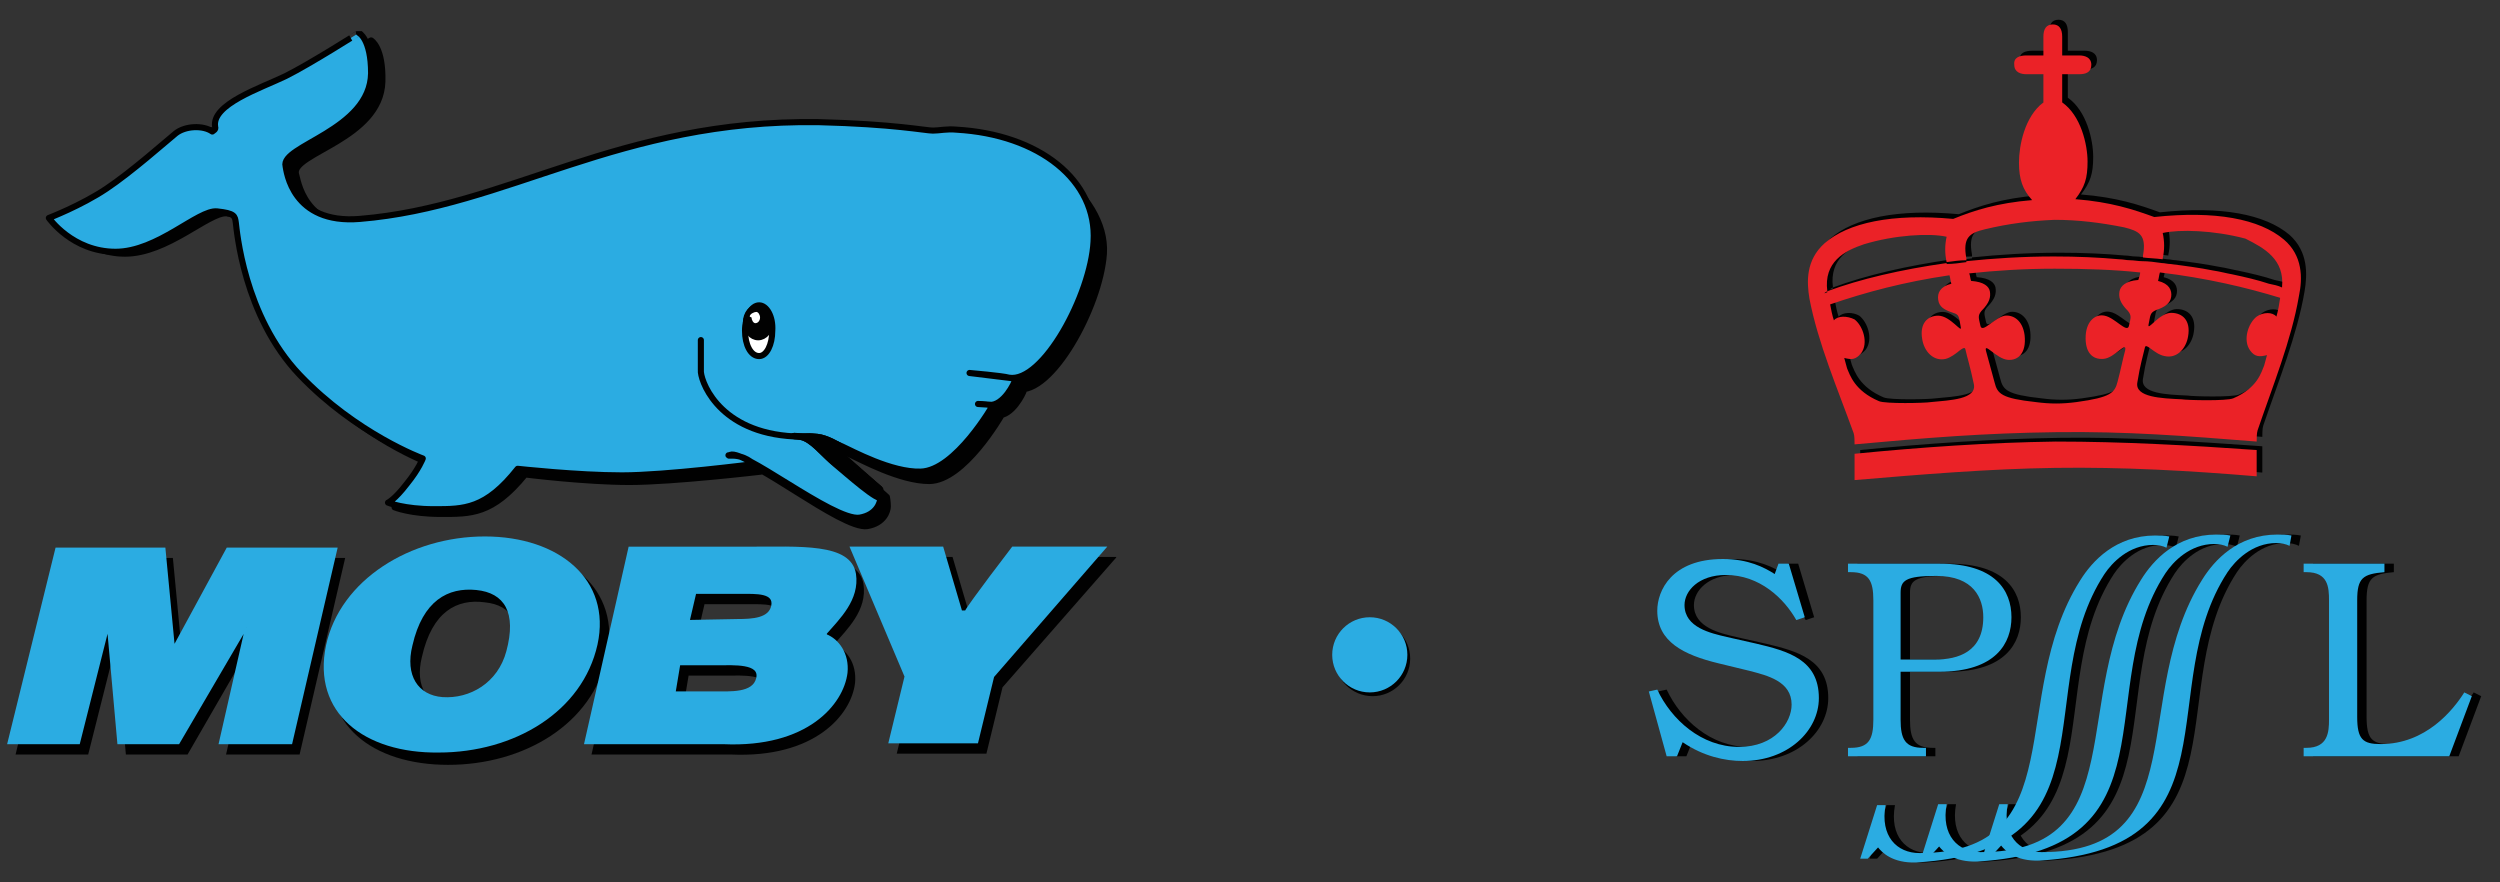
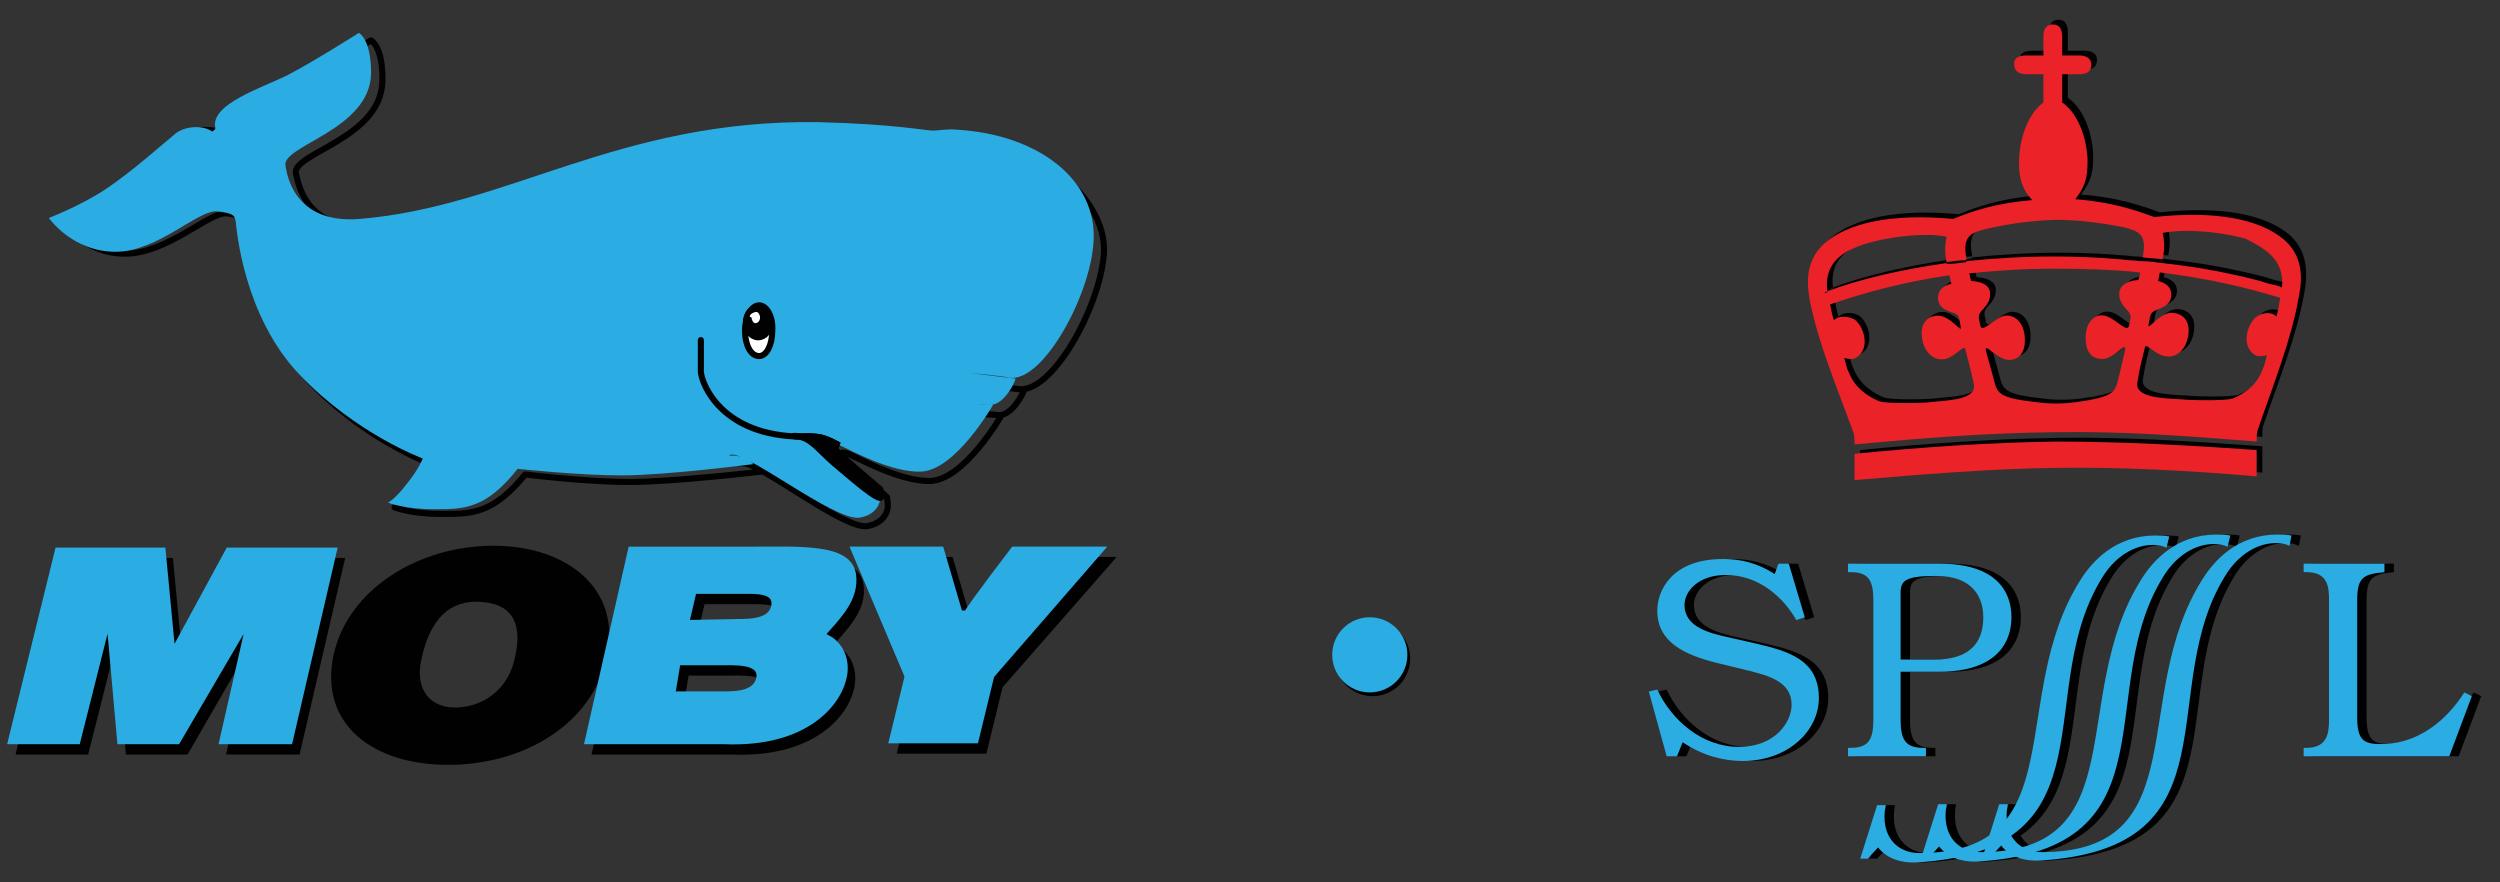
<svg xmlns="http://www.w3.org/2000/svg" xmlns:xlink="http://www.w3.org/1999/xlink" id="Layer_1" x="0px" y="0px" viewBox="0 0 266.1 93.9" style="enable-background:new 0 0 266.1 93.9;" xml:space="preserve">
  <rect x="0" y="0" width="266.1" height="93.9" fill="#333333" stroke="none" />
  <style type="text/css"> .st0{clip-path:url(#SVGID_2_);fill:#010101;} .st1{clip-path:url(#SVGID_4_);fill:none;stroke:#010101;stroke-width:0.222;stroke-miterlimit:3.864;} .st2{clip-path:url(#SVGID_6_);fill:#010101;} .st3{clip-path:url(#SVGID_8_);fill:none;stroke:#010101;stroke-width:0.222;stroke-miterlimit:3.864;} .st4{clip-path:url(#SVGID_10_);fill:#010101;} .st5{clip-path:url(#SVGID_12_);fill:none;stroke:#010101;stroke-width:0.222;stroke-miterlimit:3.864;} .st6{clip-path:url(#SVGID_14_);fill:#010101;} .st7{clip-path:url(#SVGID_16_);fill:none;stroke:#010101;stroke-width:0.238;stroke-miterlimit:3.864;} .st8{fill:none;} .st9{fill:#2BACE2;} .st10{fill:none;stroke:#2BACE2;stroke-width:0.222;stroke-miterlimit:3.864;} .st11{clip-path:url(#SVGID_18_);fill:none;stroke:#2BACE2;stroke-width:0.238;stroke-miterlimit:3.864;} .st12{clip-path:url(#SVGID_20_);fill:#010101;} .st13{fill:none;stroke:#010101;stroke-width:0.649;stroke-linecap:round;stroke-linejoin:round;stroke-miterlimit:3.864;} .st14{clip-path:url(#SVGID_22_);fill:#010101;} .st15{clip-path:url(#SVGID_24_);fill:none;stroke:#010101;stroke-width:0.649;stroke-miterlimit:3.864;} .st16{clip-path:url(#SVGID_26_);fill:none;stroke:#010101;stroke-width:0.649;stroke-linecap:round;stroke-linejoin:round;stroke-miterlimit:3.864;} .st17{clip-path:url(#SVGID_28_);fill:none;stroke:#010101;stroke-width:0.649;stroke-linecap:round;stroke-miterlimit:3.864;} .st18{clip-path:url(#SVGID_30_);fill:#010101;} .st19{clip-path:url(#SVGID_32_);fill:none;stroke:#010101;stroke-width:0.649;stroke-miterlimit:3.864;} .st20{clip-path:url(#SVGID_34_);fill:#FFFFFF;} .st21{clip-path:url(#SVGID_36_);fill:none;stroke:#010101;stroke-width:0.649;stroke-miterlimit:3.864;} .st22{clip-path:url(#SVGID_38_);fill:#010101;} .st23{clip-path:url(#SVGID_40_);fill:none;stroke:#010101;stroke-width:0.649;stroke-miterlimit:3.864;} .st24{clip-path:url(#SVGID_42_);fill:#FFFFFF;} .st25{fill:#010101;} .st26{fill:#EB2227;} </style>
  <g>
    <g>
      <defs>
        <polyline id="SVGID_1_" points="0,3.7 0.8,81.9 119,80.7 118.3,2.5 " />
      </defs>
      <clipPath id="SVGID_2_">
        <use xlink:href="#SVGID_1_" style="overflow:visible;" />
      </clipPath>
      <path class="st0" d="M1.8,80.2l7.5,0c0,0,2.9-11.5,3.1-12.3l1.1,12.3l6.4,0L27,67.9l-2.8,12.3l7.6,0l4.8-20.7l-11.6,0L19.3,70 l-1-10.5l-11.5,0L1.8,80.2" />
    </g>
    <g>
      <defs>
        <polyline id="SVGID_3_" points="0,3.7 0.8,81.9 119,80.7 118.3,2.5 " />
      </defs>
      <clipPath id="SVGID_4_">
        <use xlink:href="#SVGID_3_" style="overflow:visible;" />
      </clipPath>
      <path class="st1" d="M1.8,80.2l7.5,0c0,0,2.9-11.5,3.1-12.3l1.1,12.3l6.4,0L27,67.9l-2.8,12.3l7.6,0l4.8-20.7l-11.6,0L19.3,70 l-1-10.5l-11.5,0L1.8,80.2z" />
    </g>
    <g>
      <defs>
        <polyline id="SVGID_5_" points="0,3.7 0.8,81.9 119,80.7 118.3,2.5 " />
      </defs>
      <clipPath id="SVGID_6_">
        <use xlink:href="#SVGID_5_" style="overflow:visible;" />
      </clipPath>
      <path class="st2" d="M52.5,58.2c-7.9,0-15.4,4.6-16.9,11.6c-1.5,7.2,4.1,11.5,12.1,11.5c8,0,15.3-4.3,16.8-11.5 C66,62.8,60.4,58.2,52.5,58.2 M51.6,64c3,0.3,4.3,2.4,3.2,6.5c-0.9,3.4-3.9,5.1-6.8,4.9c-2.6-0.2-4-2.3-3.2-5.5 C45.9,65,48.6,63.6,51.6,64z" />
    </g>
    <g>
      <defs>
        <polyline id="SVGID_7_" points="0,3.7 0.8,81.9 119,80.7 118.3,2.5 " />
      </defs>
      <clipPath id="SVGID_8_">
        <use xlink:href="#SVGID_7_" style="overflow:visible;" />
      </clipPath>
      <path class="st3" d="M52.5,58.2c-7.9,0-15.4,4.6-16.9,11.6c-1.5,7.2,4.1,11.5,12.1,11.5c8,0,15.3-4.3,16.8-11.5 C66,62.8,60.4,58.2,52.5,58.2z M51.6,64c3,0.3,4.3,2.4,3.2,6.5c-0.9,3.4-3.9,5.1-6.8,4.9c-2.6-0.2-4-2.3-3.2-5.5 C45.9,65,48.6,63.6,51.6,64z" />
    </g>
    <g>
      <defs>
        <polyline id="SVGID_9_" points="0,3.7 0.8,81.9 119,80.7 118.3,2.5 " />
      </defs>
      <clipPath id="SVGID_10_">
        <use xlink:href="#SVGID_9_" style="overflow:visible;" />
      </clipPath>
      <path class="st4" d="M63.1,80.2l14.7,0c8.9,0.4,12.7-4.2,13.1-7.5c0.2-2.1-0.9-3.5-2.2-4l0-0.2c1.4-1.6,3.5-3.6,3.1-6.3 c-0.5-3.2-5.8-2.8-11.5-2.8l-12.5,0L63.1,80.2 M74.2,67.2l0.7-3l4.8,0c1.6,0,3.6-0.1,3.3,1.4c-0.3,1.4-2.1,1.6-3.7,1.6L74.2,67.2z M73.2,71.8l4.1,0c1.7,0,4.6-0.2,4.2,1.5c-0.4,1.7-2.9,1.5-4.6,1.5l-4.2,0L73.2,71.8z" />
    </g>
    <g>
      <defs>
        <polyline id="SVGID_11_" points="0,3.7 0.8,81.9 119,80.7 118.3,2.5 " />
      </defs>
      <clipPath id="SVGID_12_">
        <use xlink:href="#SVGID_11_" style="overflow:visible;" />
      </clipPath>
      <path class="st5" d="M63.1,80.2l14.7,0c8.9,0.4,12.7-4.2,13.1-7.5c0.2-2.1-0.9-3.5-2.2-4l0-0.2c1.4-1.6,3.5-3.6,3.1-6.3 c-0.5-3.2-5.8-2.8-11.5-2.8l-12.5,0L63.1,80.2z M74.2,67.2l0.7-3l4.8,0c1.6,0,3.6-0.1,3.3,1.4c-0.3,1.4-2.1,1.6-3.7,1.6L74.2,67.2 z M73.2,71.8l4.1,0c1.7,0,4.6-0.2,4.2,1.5c-0.4,1.7-2.9,1.5-4.6,1.5l-4.2,0L73.2,71.8z" />
    </g>
    <g>
      <defs>
        <polyline id="SVGID_13_" points="0,3.7 0.8,81.9 119,80.7 118.3,2.5 " />
      </defs>
      <clipPath id="SVGID_14_">
        <use xlink:href="#SVGID_13_" style="overflow:visible;" />
      </clipPath>
      <path class="st6" d="M91.5,59.4l5.8,13.7l-1.7,7l9.3,0l1.7-7l12-13.7l-9.8,0c0,0-4.6,6-5,6.8l-0.5,0l-2-6.8L91.5,59.4" />
    </g>
    <g>
      <defs>
        <polyline id="SVGID_15_" points="0,3.7 0.8,81.9 119,80.7 118.3,2.5 " />
      </defs>
      <clipPath id="SVGID_16_">
        <use xlink:href="#SVGID_15_" style="overflow:visible;" />
      </clipPath>
      <path class="st7" d="M91.5,59.4l5.8,13.7l-1.7,7l9.3,0l1.7-7l12-13.7l-9.8,0c0,0-4.6,6-5,6.8l-0.5,0l-2-6.8L91.5,59.4z" />
    </g>
    <polyline class="st8" points="0,3.7 0.8,81.9 119,80.7 118.3,2.5 " />
    <path class="st9" d="M62.3,79.1l14.7,0c8.9,0.4,12.7-4.2,13.1-7.5c0.2-2-0.9-3.5-2.2-4l0-0.2c1.4-1.6,3.5-3.6,3.1-6.3 c-0.5-3.2-5.8-2.8-11.5-2.8l-12.5,0L62.3,79.1 M73.3,66.1l0.7-3l4.9,0c1.6,0,3.6-0.1,3.3,1.4c-0.3,1.4-2.1,1.5-3.7,1.5L73.3,66.1z M72.3,70.7l4.1,0c1.7,0,4.6-0.2,4.2,1.5c-0.4,1.7-2.9,1.5-4.6,1.5l-4.2,0L72.3,70.7z" />
    <polyline class="st8" points="0,3.7 0.8,81.9 119,80.7 118.3,2.5 " />
    <path class="st10" d="M62.3,79.1l14.7,0c8.9,0.4,12.7-4.2,13.1-7.5c0.2-2-0.9-3.5-2.2-4l0-0.2c1.4-1.6,3.5-3.6,3.1-6.3 c-0.5-3.2-5.8-2.8-11.5-2.8l-12.5,0L62.3,79.1z M73.3,66.1l0.7-3l4.9,0c1.6,0,3.6-0.1,3.3,1.4c-0.3,1.4-2.1,1.5-3.7,1.5L73.3,66.1z M72.3,70.7l4.1,0c1.7,0,4.6-0.2,4.2,1.5c-0.4,1.7-2.9,1.5-4.6,1.5l-4.2,0L72.3,70.7z" />
    <polyline class="st8" points="0,3.7 0.8,81.9 119,80.7 118.3,2.5 " />
    <path class="st9" d="M90.6,58.3L96.4,72l-1.7,7l9.3,0l1.7-7l11.9-13.7l-9.8,0c0,0-4.6,6-5,6.8l-0.5,0l-2-6.8L90.6,58.3" />
    <g>
      <defs>
        <polyline id="SVGID_17_" points="0,3.7 0.8,81.9 119,80.7 118.3,2.5 " />
      </defs>
      <clipPath id="SVGID_18_">
        <use xlink:href="#SVGID_17_" style="overflow:visible;" />
      </clipPath>
      <path class="st11" d="M90.6,58.3L96.4,72l-1.7,7l9.3,0l1.7-7l11.9-13.7l-9.8,0c0,0-4.6,6-5,6.8l-0.5,0l-2-6.8L90.6,58.3z" />
    </g>
    <polyline class="st8" points="0,3.7 0.8,81.9 119,80.7 118.3,2.5 " />
    <path class="st9" d="M0.9,79.1l7.5,0c0,0,2.9-11.5,3.1-12.3l1.1,12.3l6.4,0l7.2-12.3l-2.8,12.3l7.6,0l4.8-20.7l-11.6,0l-5.7,10.5 l-1-10.5l-11.5,0L0.9,79.1" />
    <polyline class="st8" points="0,3.7 0.8,81.9 119,80.7 118.3,2.5 " />
    <path class="st10" d="M0.9,79.1l7.5,0c0,0,2.9-11.5,3.1-12.3l1.1,12.3l6.4,0l7.2-12.3l-2.8,12.3l7.6,0l4.8-20.7l-11.6,0l-5.7,10.5 l-1-10.5l-11.5,0L0.9,79.1z" />
    <g>
      <defs>
        <polyline id="SVGID_19_" points="0,3.7 0.8,81.9 119,80.7 118.3,2.5 " />
      </defs>
      <clipPath id="SVGID_20_">
        <use xlink:href="#SVGID_19_" style="overflow:visible;" />
      </clipPath>
-       <path class="st12" d="M24,13.8c0.1,0.3-0.2,0.4-0.3,0.5c-1-0.7-2.9-0.6-3.9,0.2c-1.1,0.9-4.7,4-7.4,5.8c-2.7,1.8-6.1,3-6.1,3 s2.5,3.7,7,3.7c4.5,0,8.9-4.4,10.8-4.3c1.9,0.2,1.9,0.6,2,1.3c0.1,0.7,0.7,9.9,6.6,16.3c5.9,6.4,13,9,13,9s-0.4,1.1-1.7,2.7 c-1.3,1.7-2,2-2,2s1.7,0.7,4.9,0.7c3.2,0,5.5,0.1,9-4.2c0,0,6.4,0.8,11.1,0.8c4.7,0,14-1.1,14-1.1s-0.9-1-2.4-0.9 c-0.2,0-0.2-0.1-0.1,0c1-1.2,11.1,7.1,13.8,6.7c1.8-0.3,2.2-1.6,2.2-2.1c0-0.5-0.1-1-0.1-1l-5-4.5c0,0,0.1-0.5,1.1,0 c1.1,0.5,5.3,2.8,8.4,2.8c3.7,0,7.7-7,7.7-7l-1.6-0.1c0,0,0.8,0,1.2,0.1c1.5,0.1,2.7-2.3,2.8-2.7l-4.9-0.6c0,0,3.5,0.4,4.2,0.5 c3.6,0.7,8.8-8.7,9.2-14.4c0.4-6.5-8.5-12.5-14.5-12c-1,0.1-1.8,0.1-2.5,0.1c-0.8,0-4.1-1.4-12.2-1c-8,0.4-33.1,8.8-48.9,10 c-7.2,0.5-7.7-5.1-7.9-5.6c-0.5-2.2,9-3.7,9.2-9.8c0.1-3.7-1.2-4.4-1.2-4.4s-5.3,3.1-7.9,4.4C28.8,9.8,23.6,11.5,24,13.8" />
    </g>
    <polyline class="st8" points="0,3.7 0.8,81.9 119,80.7 118.3,2.5 " />
    <path class="st13" d="M24,13.8c0.1,0.3-0.2,0.4-0.3,0.5c-1-0.7-2.9-0.6-3.9,0.2c-1.1,0.9-4.7,4-7.4,5.8c-2.7,1.8-6.1,3-6.1,3 s2.5,3.7,7,3.7c4.5,0,8.9-4.4,10.8-4.3c1.9,0.2,1.9,0.6,2,1.3c0.1,0.7,0.7,9.9,6.6,16.3c5.9,6.4,13,9,13,9s-0.4,1.1-1.7,2.7 c-1.3,1.7-2,2-2,2s1.7,0.7,4.9,0.7c3.2,0,5.5,0.1,9-4.2c0,0,6.4,0.8,11.1,0.8c4.7,0,14-1.1,14-1.1s-0.9-1-2.4-0.9 c-0.2,0-0.2-0.1-0.1,0c1-1.2,11.1,7.1,13.8,6.7c1.8-0.3,2.2-1.6,2.2-2.1c0-0.5-0.1-1-0.1-1l-5-4.5c0,0,0.1-0.5,1.1,0 c1.1,0.5,5.3,2.8,8.4,2.8c3.7,0,7.7-7,7.7-7l-1.6-0.1c0,0,0.8,0,1.2,0.1c1.5,0.1,2.7-2.3,2.8-2.7l-4.9-0.6c0,0,3.5,0.4,4.2,0.5 c3.6,0.7,8.8-8.7,9.2-14.4c0.4-6.5-8.5-12.5-14.5-12c-1,0.1-1.8,0.1-2.5,0.1c-0.8,0-4.1-1.4-12.2-1c-8,0.4-33.1,8.8-48.9,10 c-7.2,0.5-7.7-5.1-7.9-5.6c-0.5-2.2,9-3.7,9.2-9.8c0.1-3.7-1.2-4.4-1.2-4.4s-5.3,3.1-7.9,4.4C28.8,9.8,23.6,11.5,24,13.8z" />
    <g>
      <defs>
        <polyline id="SVGID_21_" points="0,3.7 0.8,81.9 119,80.7 118.3,2.5 " />
      </defs>
      <clipPath id="SVGID_22_">
        <use xlink:href="#SVGID_21_" style="overflow:visible;" />
      </clipPath>
      <path class="st14" d="M79.9,35.9c0-1.5,0.6-2.7,1.4-2.7c0.8,0,1.5,1.2,1.4,2.7c0,1.5-0.6,2.7-1.5,2.7 C80.5,38.7,79.9,37.4,79.9,35.9" />
    </g>
    <g>
      <defs>
        <polyline id="SVGID_23_" points="0,3.7 0.8,81.9 119,80.7 118.3,2.5 " />
      </defs>
      <clipPath id="SVGID_24_">
        <use xlink:href="#SVGID_23_" style="overflow:visible;" />
      </clipPath>
      <path class="st15" d="M79.9,35.9c0-1.5,0.6-2.7,1.4-2.7c0.8,0,1.5,1.2,1.4,2.7c0,1.5-0.6,2.7-1.5,2.7 C80.5,38.7,79.9,37.4,79.9,35.9z" />
    </g>
    <polyline class="st8" points="0,3.7 0.8,81.9 119,80.7 118.3,2.5 " />
    <path class="st9" d="M22.9,13.5c0.1,0.3-0.2,0.4-0.3,0.5c-1-0.7-2.9-0.6-3.9,0.2c-1.1,0.9-4.7,4.1-7.4,5.9 c-2.7,1.8-6.1,3.1-6.1,3.1s2.5,3.6,7.1,3.6c4.5,0,8.8-4.5,10.8-4.3c1.9,0.2,1.9,0.5,2,1.2c0.1,0.7,0.8,9.9,6.8,16.2 c6,6.3,13.1,8.9,13.1,8.9s-0.4,1.1-1.7,2.7c-1.3,1.7-2,2-2,2s1.7,0.7,4.9,0.7c3.2,0,5.5,0,8.9-4.3c0,0,6.4,0.7,11.1,0.7 c4.7,0,14-1.2,14-1.2s-0.9-1-2.5-0.9c-0.2,0-0.2-0.1-0.1,0c1-1.2,11.1,7,13.9,6.6c1.8-0.3,2.2-1.6,2.2-2.1c0-0.5-0.1-1-0.1-1 l-5.1-4.5c0,0,0.1-0.5,1.1,0c1.1,0.5,5.3,2.8,8.4,2.7c3.7-0.1,7.7-7.1,7.7-7.1l-1.6-0.1c0,0,0.8,0,1.2,0.1c1.5,0.1,2.7-2.3,2.8-2.8 l-4.9-0.6c0,0,3.5,0.3,4.2,0.5c3.6,0.6,8.7-8.8,9-14.5c0.4-6.5-5.8-11.4-14.6-11.9c-1-0.1-1.8,0.1-2.5,0.1c-0.8,0-4.1-0.7-12.2-0.9 c-21.3-0.3-33,9-48.8,10.3c-7.2,0.6-7.8-5.1-7.9-5.6c-0.6-2.2,9-3.8,9.1-9.9c0-3.7-1.3-4.3-1.3-4.3S33,6.8,30.4,8.1 C27.7,9.4,22.5,11.1,22.9,13.5" />
    <g>
      <defs>
        <polyline id="SVGID_25_" points="0,3.7 0.8,81.9 119,80.7 118.3,2.5 " />
      </defs>
      <clipPath id="SVGID_26_">
        <use xlink:href="#SVGID_25_" style="overflow:visible;" />
      </clipPath>
-       <path class="st16" d="M22.9,13.5c0.1,0.3-0.2,0.4-0.3,0.5c-1-0.7-2.9-0.6-3.9,0.2c-1.1,0.9-4.7,4.1-7.4,5.9 c-2.7,1.8-6.1,3.1-6.1,3.1s2.5,3.6,7.1,3.6c4.5,0,8.8-4.5,10.8-4.3c1.9,0.2,1.9,0.5,2,1.2c0.1,0.7,0.8,9.9,6.8,16.2 c6,6.3,13.1,8.9,13.1,8.9s-0.4,1.1-1.7,2.7c-1.3,1.7-2,2-2,2s1.7,0.7,4.9,0.7c3.2,0,5.5,0,8.9-4.3c0,0,6.4,0.7,11.1,0.7 c4.7,0,14-1.2,14-1.2s-0.9-1-2.5-0.9c-0.2,0-0.2-0.1-0.1,0c1-1.2,11.1,7,13.9,6.6c1.8-0.3,2.2-1.6,2.2-2.1c0-0.5-0.1-1-0.1-1 l-5.1-4.5c0,0,0.1-0.5,1.1,0c1.1,0.5,5.3,2.8,8.4,2.7c3.7-0.1,7.7-7.1,7.7-7.1l-1.6-0.1c0,0,0.8,0,1.2,0.1 c1.5,0.1,2.7-2.3,2.8-2.8l-4.9-0.6c0,0,3.5,0.3,4.2,0.5c3.6,0.6,8.7-8.8,9-14.5c0.4-6.5-5.8-11.4-14.6-11.9 c-1-0.1-1.8,0.1-2.5,0.1c-0.8,0-4.1-0.7-12.2-0.9c-21.3-0.3-33,9-48.8,10.3c-7.2,0.6-7.8-5.1-7.9-5.6c-0.6-2.2,9-3.8,9.1-9.9 c0-3.7-1.3-4.3-1.3-4.3S33,6.8,30.4,8.1C27.7,9.4,22.5,11.1,22.9,13.5z" />
    </g>
    <g>
      <defs>
        <polyline id="SVGID_27_" points="0,3.7 0.8,81.9 119,80.7 118.3,2.5 " />
      </defs>
      <clipPath id="SVGID_28_">
        <use xlink:href="#SVGID_27_" style="overflow:visible;" />
      </clipPath>
      <path class="st17" d="M74.6,36.2l0,3.2c-0.1,0.9,1.6,6.3,9.2,7c2.4,0.2,1.7-0.1,3.2,0.1c1,0.1,2.3,0.9,2.3,0.9s-0.6-0.1-0.6,0.2 c0,0.3,5,4.5,5,4.5s-3.9-2-5.1-3c-1.2-1-2.2-2.4-3.4-2.6c-1.2-0.1-0.6-0.1-0.6-0.1" />
    </g>
    <g>
      <defs>
        <polyline id="SVGID_29_" points="0,3.7 0.8,81.9 119,80.7 118.3,2.5 " />
      </defs>
      <clipPath id="SVGID_30_">
        <use xlink:href="#SVGID_29_" style="overflow:visible;" />
      </clipPath>
      <path class="st18" d="M87,46.5c1,0.1,2.3,0.9,2.3,0.9s-0.6-0.1-0.6,0.2c0,0.3,5,4.5,5,4.5s0.1,0.5,0.1,0.8 c-0.1,0.7-3.7-2.5-4.9-3.5c-1.2-1-2.5-2.7-3.7-2.9c-1.2-0.1-0.6-0.1-0.6-0.1L87,46.5" />
    </g>
    <g>
      <defs>
        <polyline id="SVGID_31_" points="0,3.7 0.8,81.9 119,80.7 118.3,2.5 " />
      </defs>
      <clipPath id="SVGID_32_">
        <use xlink:href="#SVGID_31_" style="overflow:visible;" />
      </clipPath>
      <path class="st19" d="M87,46.5c1,0.1,2.3,0.9,2.3,0.9s-0.6-0.1-0.6,0.2c0,0.3,5,4.5,5,4.5s0.1,0.5,0.1,0.8 c-0.1,0.7-3.7-2.5-4.9-3.5c-1.2-1-2.5-2.7-3.7-2.9c-1.2-0.1-0.6-0.1-0.6-0.1L87,46.5z" />
    </g>
    <g>
      <defs>
        <polyline id="SVGID_33_" points="0,3.7 0.8,81.9 119,80.7 118.3,2.5 " />
      </defs>
      <clipPath id="SVGID_34_">
        <use xlink:href="#SVGID_33_" style="overflow:visible;" />
      </clipPath>
      <path class="st20" d="M79.3,35.2c0-1.5,0.7-2.7,1.5-2.7c0.8,0,1.5,1.2,1.4,2.7c0,1.5-0.6,2.7-1.4,2.7 C79.9,37.9,79.3,36.7,79.3,35.2" />
    </g>
    <g>
      <defs>
        <polyline id="SVGID_35_" points="0,3.7 0.8,81.9 119,80.7 118.3,2.5 " />
      </defs>
      <clipPath id="SVGID_36_">
        <use xlink:href="#SVGID_35_" style="overflow:visible;" />
      </clipPath>
      <path class="st21" d="M79.3,35.2c0-1.5,0.7-2.7,1.5-2.7c0.8,0,1.5,1.2,1.4,2.7c0,1.5-0.6,2.7-1.4,2.7 C79.9,37.9,79.3,36.7,79.3,35.2z" />
    </g>
    <g>
      <defs>
        <polyline id="SVGID_37_" points="0,3.7 0.8,81.9 119,80.7 118.3,2.5 " />
      </defs>
      <clipPath id="SVGID_38_">
        <use xlink:href="#SVGID_37_" style="overflow:visible;" />
      </clipPath>
      <path class="st22" d="M79.4,34.3c0-0.9,0.6-1.6,1.3-1.6c0.7,0,1.3,0.7,1.3,1.6c0,0.9-0.6,1.6-1.3,1.6C80,35.9,79.4,35.2,79.4,34.3 " />
    </g>
    <g>
      <defs>
        <polyline id="SVGID_39_" points="0,3.7 0.8,81.9 119,80.7 118.3,2.5 " />
      </defs>
      <clipPath id="SVGID_40_">
        <use xlink:href="#SVGID_39_" style="overflow:visible;" />
      </clipPath>
      <path class="st23" d="M79.4,34.3c0-0.9,0.6-1.6,1.3-1.6c0.7,0,1.3,0.7,1.3,1.6c0,0.9-0.6,1.6-1.3,1.6C80,35.9,79.4,35.2,79.4,34.3 z" />
    </g>
    <g>
      <defs>
        <polyline id="SVGID_41_" points="0,3.7 0.8,81.9 119,80.7 118.3,2.5 " />
      </defs>
      <clipPath id="SVGID_42_">
        <use xlink:href="#SVGID_41_" style="overflow:visible;" />
      </clipPath>
      <path class="st24" d="M79.8,33.7c0-0.3,0.5-0.5,0.7-0.5c0.2,0,0.4,0.3,0.4,0.6c0,0.3-0.2,0.6-0.5,0.6c-0.2,0-0.4-0.3-0.4-0.6 L79.8,33.7" />
    </g>
-     <path class="st9" d="M51.6,57.1c-7.9,0-15.4,4.6-16.9,11.6c-1.5,7.2,4.1,11.5,12,11.4c8,0,15.3-4.3,16.9-11.5 C65.1,61.7,59.5,57.1,51.6,57.1 M50.7,62.8c3,0.3,4.3,2.4,3.2,6.5c-0.9,3.4-3.9,5.1-6.8,4.9c-2.6-0.2-4-2.3-3.2-5.5 C45,63.9,47.7,62.5,50.7,62.8z" />
  </g>
  <g>
    <g>
      <path class="st25" d="M231.9,57.1c-0.5-0.1-1-0.1-1.5-0.1c-4.2,0-6.7,2.7-8,4.8c-7.8,12.4-0.6,29-17.1,29c-2.4,0-4.2-1.8-3.6-5.1 l-0.9,0l-1.8,5.7l0.8,0l1.1-1.2c0.4,0.5,1.5,1.7,4.1,1.6c21.5-1.3,12-18.5,20-30.7c0.8-1.2,2.6-3.1,5.2-3.1c0.5,0,1,0.1,1.4,0.3 L231.9,57.1z" />
      <path class="st25" d="M238.4,57c-0.5-0.1-1-0.1-1.5-0.1c-4.2,0-6.7,2.7-8,4.8c-7.8,12.4-0.6,29-17.1,29c-2.4,0-4.2-1.8-3.6-5.1 l-0.9,0l-1.8,5.7l0.8,0l1.1-1.2c0.4,0.5,1.5,1.7,4.1,1.6c21.5-1.3,12-18.5,20-30.7c0.8-1.2,2.6-3.1,5.2-3.1c0.5,0,1,0.1,1.4,0.3 L238.4,57z" />
      <path class="st25" d="M244.9,57c-0.5-0.1-1-0.1-1.5-0.1c-4.2,0-6.7,2.7-8,4.8c-7.8,12.4-0.6,29-17.1,29c-2.4,0-4.2-1.8-3.6-5.1 l-0.9,0l-1.8,5.7l0.8,0L214,90c0.4,0.5,1.5,1.7,4.1,1.6c21.5-1.3,12-18.5,20-30.7c0.8-1.2,2.6-3.1,5.2-3.1c0.5,0,1,0.1,1.4,0.3 L244.9,57z" />
    </g>
    <path class="st25" d="M191.4,60h-1.1l-0.4,1.1c-1.1-0.7-2.8-1.6-5.5-1.6c-5.5,0-7,3.4-7,5.5c0,3.3,2.8,4.7,6.5,5.6l3.3,0.8 c1.9,0.5,4.5,1.1,4.5,3.6c0,1.9-1.8,4.5-5.6,4.5c-4,0-7.2-2.9-8.7-6.1l-0.9,0.2l1.9,6.9h1.1l0.6-1.5c2.2,1.5,4.5,2,6.4,2 c4.8,0,8.1-3.2,8.1-6.7c0-4.1-3.3-5-6.7-5.8l-3.1-0.7c-1.7-0.4-4.5-1-4.5-3.4c0-1.5,1.5-3.2,4.4-3.2c3.6,0,6.2,2.5,7.5,4.8l0.9-0.3 L191.4,60z" />
    <path class="st25" d="M207.5,60h-9.8v0.9h0.3c1.9,0,2.4,0.9,2.4,3v12.7c0,2.1-0.5,3-2.4,3h-0.3v0.9h8.3v-0.9h-0.3 c-1.9,0-2.4-0.9-2.4-3v-5.1h4.1c6.1,0,7.7-3.1,7.7-5.8C215.1,62.8,213.3,60,207.5,60z M207,70.2h-3.7v-7.1c0-1.3,0.5-1.8,3.8-1.8 c4,0,5,2.4,5,4.4C212.1,69.4,209.4,70.2,207,70.2z" />
    <path class="st25" d="M246.2,60v0.9h0.3c2.3,0,2.4,1.6,2.4,3v12.7c0,1.3-0.1,3-2.4,3h-0.3v0.9h15.5l2.4-6.4l-0.8-0.4 c-1.2,1.9-4.1,5.5-8.9,5.5c-1.9,0-2.5-0.5-2.5-2.9V63.9c0-2.4,0.6-2.8,2.9-3V60H246.2z" />
    <g>
      <path class="st9" d="M230.9,57.1c-0.5-0.1-1-0.1-1.5-0.1c-4.2,0-6.7,2.7-8,4.8c-7.8,12.4-0.6,29-17.1,29c-2.4,0-4.2-1.8-3.6-5.1 l-0.9,0l-1.8,5.7l0.8,0l1.1-1.2c0.4,0.5,1.5,1.7,4.1,1.6c21.5-1.3,12-18.5,20-30.7c0.8-1.2,2.6-3.1,5.2-3.1c0.5,0,1,0.1,1.4,0.3 L230.9,57.1z" />
      <path class="st9" d="M237.4,57c-0.5-0.1-1-0.1-1.5-0.1c-4.2,0-6.7,2.7-8,4.8c-7.8,12.4-0.6,29-17.1,29c-2.4,0-4.2-1.8-3.6-5.1 l-0.9,0l-1.8,5.7l0.8,0l1.1-1.2c0.4,0.5,1.5,1.7,4.1,1.6c21.5-1.3,12-18.5,20-30.7c0.8-1.2,2.6-3.1,5.2-3.1c0.5,0,1,0.1,1.4,0.3 L237.4,57z" />
      <path class="st9" d="M243.9,57c-0.5-0.1-1-0.1-1.5-0.1c-4.2,0-6.7,2.7-8,4.8c-7.8,12.4-0.6,29-17.1,29c-2.4,0-4.2-1.8-3.6-5.1 l-0.9,0l-1.8,5.7l0.8,0L213,90c0.4,0.5,1.5,1.7,4.1,1.6c21.5-1.3,12-18.5,20-30.7c0.8-1.2,2.6-3.1,5.2-3.1c0.5,0,1,0.1,1.4,0.3 L243.9,57z" />
    </g>
    <path class="st9" d="M190.4,60h-1.1l-0.4,1.1c-1.1-0.7-2.8-1.6-5.5-1.6c-5.5,0-7,3.4-7,5.5c0,3.3,2.8,4.7,6.5,5.6l3.3,0.8 c1.9,0.5,4.5,1.1,4.5,3.6c0,1.9-1.8,4.5-5.6,4.5c-4,0-7.2-2.9-8.7-6.1l-0.9,0.2l1.9,6.9h1.1l0.6-1.5c2.2,1.5,4.5,2,6.4,2 c4.8,0,8.1-3.2,8.1-6.7c0-4.1-3.3-5-6.7-5.8l-3.1-0.7c-1.7-0.4-4.5-1-4.5-3.4c0-1.5,1.5-3.2,4.4-3.2c3.6,0,6.2,2.5,7.5,4.8l0.9-0.3 L190.4,60z" />
    <path class="st9" d="M206.5,60h-9.8v0.9h0.3c1.9,0,2.4,0.9,2.4,3v12.7c0,2.1-0.5,3-2.4,3h-0.3v0.9h8.3v-0.9h-0.3 c-1.9,0-2.4-0.9-2.4-3v-5.1h4.1c6.1,0,7.7-3.1,7.7-5.8C214.1,62.8,212.3,60,206.5,60z M206,70.2h-3.7v-7.1c0-1.3,0.5-1.8,3.8-1.8 c4,0,5,2.4,5,4.4C211.1,69.4,208.4,70.2,206,70.2z" />
    <path class="st9" d="M245.2,60v0.9h0.3c2.3,0,2.4,1.6,2.4,3v12.7c0,1.3-0.1,3-2.4,3h-0.3v0.9h15.5l2.4-6.4l-0.8-0.4 c-1.2,1.9-4.1,5.5-8.9,5.5c-1.9,0-2.5-0.5-2.5-2.9V63.9c0-2.4,0.6-2.8,2.9-3V60H245.2z" />
    <g>
      <path class="st25" d="M219.4,46.6c-7.1,0.1-14.3,0.6-21.4,1.3l0,1.4l0,1.4c7.1-0.6,14.3-1.2,21.4-1.3c7.1-0.1,14.3,0.3,21.4,0.9 l0-1.4l0-1.4C233.6,47,226.5,46.5,219.4,46.6 M243.5,30.2C243.5,30.2,243.5,30.2,243.5,30.2c-0.4-0.2-0.9-0.3-1.4-0.4 c-1.2-0.4-2.5-0.7-3.9-1c-0.6-0.1-1.3-0.3-2-0.4c-1.5-0.3-3-0.5-4.6-0.7c-0.3,0-0.6-0.1-0.9-0.1c0,0,0,0,0,0 c-0.7-0.1-1.4-0.2-2.1-0.2c0,0,0,0,0,0c-0.4,0-0.9-0.1-1.3-0.1c-0.4,0-0.7-0.1-1.1-0.1c-2.2-0.2-4.5-0.3-7-0.3 c-3.3,0-6.4,0.2-9.3,0.5c0,0,0,0,0,0.1c-0.7,0.1-1.4,0.2-2.1,0.2c0,0,0,0,0-0.1c-4.9,0.7-9.2,1.7-12.7,3c0,0,0,0,0,0.1 c-0.4,0.2-0.4,0.1,0-0.1c-0.4-3.1,1.8-4.3,3.9-5c3.3-1,7-1.2,8.8-0.8c-0.2,0.9-0.2,1.8,0,2.7c0,0,0,0,0,0c0.7-0.1,1.4-0.2,2.1-0.2 c0-0.1,0-0.1,0-0.2c-0.4-2.2,0.3-2.7,2-3.1c2.5-0.6,4.9-0.9,7.4-1c2.5,0,4.9,0.3,7.4,0.8c1.6,0.4,2.4,0.8,2,3c0,0.1,0,0.1,0,0.2 c0.7,0.1,1.4,0.1,2.1,0.2c0,0,0,0,0-0.1c0.2-0.9,0.2-1.8,0-2.7c1.8-0.4,5.4-0.3,8.8,0.6C241.6,26,243.8,27.2,243.5,30.2 C243.8,30.3,243.8,30.3,243.5,30.2 M195.7,33.7c-0.2-0.6-0.3-1.2-0.4-1.7c3.8-1.3,7.9-2.4,12.7-3.1c0.1,0.3,0.1,0.6,0.2,0.9 c-1.2,0.3-1.5,1-1.4,1.7c0.1,0.8,0.7,1.1,1.6,1.4c0.7,0.2,0.6,0.5,0.8,1.5c0.2,0.8-1.1-1.2-2.4-1.2c-1.1,0-2,0.8-1.7,2.5 c0.2,1.3,1.2,2.4,2.5,2.1c1.1-0.3,2-1.6,2.1-1c0.2,0.9,0.5,1.8,0.9,3.7c0.3,1.6-2.5,1.7-4.6,1.9c-0.6,0.1-4.8,0.2-5.5-0.1 c-2.6-1.1-3.1-2.8-3.4-3.5l-0.3-1.1c0.8,0.2,1.2,0.2,1.8-0.5c0.8-1.1,0.2-2.9-0.7-3.6C197.2,33.2,196.2,33.2,195.7,33.7 M211.5,32.7c0.9-0.9,1-1.5,0.9-2.1c-0.1-0.5-0.6-1-2-1.1c-0.1-0.3-0.1-0.6-0.2-0.8c2.8-0.3,5.8-0.5,9.1-0.5 c3.3,0,6.3,0.1,9.1,0.4c0,0.2-0.1,0.5-0.2,0.8c-1.4,0.1-1.9,0.7-2,1.2c-0.1,0.6,0,1.2,0.9,2.1c0.4,0.5,0.3,0.7,0.1,1.6 c-0.2,0.8-1.5-0.9-2.6-1.1c-0.9-0.2-1.9,0.5-2,2.1c-0.1,1.8,0.7,2.6,1.9,2.5c1.2-0.1,2.5-2,2.3-0.9c-0.2,0.7-0.5,2.2-0.8,3.3 c-0.3,1.2-0.7,1.7-4.4,2.2c-1.5,0.2-2.8,0.2-4.3,0c-3.7-0.4-4.1-0.9-4.4-2.1c-0.3-1.1-0.7-2.6-0.9-3.3c-0.3-1.1,1.1,0.8,2.3,0.9 c1.1,0.1,2-0.7,1.8-2.6c-0.2-1.6-1.2-2.2-2.1-2.1c-1.1,0.2-2.4,1.9-2.6,1.1C211.2,33.4,211.1,33.2,211.5,32.7 M228.1,40.3 c0.3-1.9,0.6-2.8,0.8-3.7c0.1-0.6,1,0.7,2.1,0.9c1.3,0.3,2.3-0.8,2.5-2.1c0.3-1.7-0.6-2.5-1.8-2.5c-1.3,0-2.6,2.1-2.4,1.2 c0.2-0.9,0.1-1.2,0.8-1.5c0.9-0.3,1.5-0.7,1.6-1.4c0.1-0.7-0.2-1.4-1.4-1.7c0.1-0.3,0.1-0.6,0.2-0.9c5,0.6,9.2,1.6,12.8,2.7 c-0.1,0.7-0.2,1.3-0.4,2c-0.4-0.5-1.4-0.5-2.1,0c-0.9,0.7-1.5,2.5-0.7,3.6c0.5,0.7,1,0.7,1.8,0.5l-0.3,1.1 c-0.3,0.7-0.7,2.4-3.3,3.5c-0.7,0.3-4.9,0.2-5.5,0.1C230.6,42,227.8,41.9,228.1,40.3 M243.7,25c-2.6-2.2-7.3-3.1-13.8-2.4 c-2.2-0.8-4.6-1.6-8.4-1.9c1-1.3,1.3-2.2,1.3-4c0-1.8-0.7-4.9-2.7-6.3l0-3l1.8,0c0.7,0,1.3-0.2,1.3-1c0-0.8-0.7-1-1.3-1l-1.8,0 l0-2c0-0.8-0.3-1.3-1-1.3c-0.7,0-1,0.5-1,1.3l0,2l-1.8,0c-0.7,0-1.4,0.2-1.3,1c0,0.8,0.7,1,1.3,1l1.8,0l0,3 c-2,1.5-2.6,4.6-2.6,6.4c0,1.8,0.4,2.9,1.4,4c-3.7,0.3-6.2,1.1-8.4,2c-6.5-0.6-11.2,0.4-13.7,2.6c-2,1.8-1.9,4.1-1.6,5.9 c0.9,4.7,3,9.6,4.7,14.3c0.1,0.3,0.1,0.8,0.1,1.2c7.6-0.7,13.8-1.2,21.4-1.3c7.6-0.1,13.8,0.4,21.4,1c0-0.3,0-0.9,0.1-1.2 c1.6-4.7,3.6-9.6,4.4-14.3C245.6,29.2,245.7,26.8,243.7,25" />
      <path class="st26" d="M218.8,47c-7.1,0.1-14.3,0.6-21.4,1.3l0,1.4l0,1.4c7.1-0.6,14.3-1.2,21.4-1.3c7.1-0.1,14.3,0.3,21.4,0.9 l0-1.4l0-1.4C233.1,47.4,225.9,47,218.8,47 M242.9,30.6C242.9,30.6,242.9,30.6,242.9,30.6c-0.4-0.2-0.9-0.3-1.4-0.4 c-1.2-0.4-2.5-0.7-3.9-1c-0.6-0.1-1.3-0.3-2-0.4c-1.5-0.3-3-0.5-4.6-0.7c-0.3,0-0.6-0.1-0.9-0.1c0,0,0,0,0,0 c-0.7-0.1-1.4-0.2-2.1-0.2c0,0,0,0,0,0c-0.4,0-0.9-0.1-1.3-0.1c-0.4,0-0.7-0.1-1.1-0.1c-2.2-0.2-4.5-0.3-7-0.3 c-3.3,0-6.4,0.2-9.3,0.5c0,0,0,0,0,0.1c-0.7,0.1-1.4,0.2-2.1,0.2c0,0,0,0,0-0.1c-4.9,0.7-9.2,1.7-12.7,3c0,0,0,0,0,0.1 c-0.4,0.2-0.4,0.1,0-0.1c-0.4-3.1,1.8-4.3,3.9-5c3.3-1,7-1.2,8.8-0.8c-0.2,0.9-0.2,1.8,0,2.7c0,0,0,0,0,0c0.7-0.1,1.4-0.2,2.1-0.2 c0-0.1,0-0.1,0-0.2c-0.4-2.2,0.3-2.7,2-3.1c2.5-0.6,4.9-0.9,7.4-1c2.5,0,4.9,0.3,7.4,0.8c1.6,0.4,2.4,0.8,2,3c0,0.1,0,0.1,0,0.2 c0.7,0.1,1.4,0.1,2.1,0.2c0,0,0,0,0-0.1c0.2-0.9,0.2-1.8,0-2.7c1.8-0.4,5.4-0.3,8.8,0.6C241,26.4,243.2,27.6,242.9,30.6 C243.3,30.7,243.3,30.7,242.9,30.6 M195.2,34.1c-0.2-0.6-0.3-1.2-0.4-1.7c3.8-1.3,7.9-2.4,12.7-3.1c0.1,0.3,0.1,0.6,0.2,0.9 c-1.2,0.3-1.5,1-1.4,1.7c0.1,0.8,0.7,1.1,1.6,1.4c0.7,0.2,0.6,0.5,0.8,1.5c0.2,0.8-1.1-1.2-2.4-1.2c-1.1,0-2,0.8-1.7,2.5 c0.2,1.3,1.2,2.4,2.5,2.1c1.1-0.3,2-1.6,2.1-1c0.2,0.9,0.5,1.8,0.9,3.7c0.3,1.6-2.5,1.7-4.6,1.9c-0.6,0.1-4.8,0.2-5.5-0.1 c-2.6-1.1-3.1-2.8-3.4-3.5l-0.3-1.1c0.8,0.2,1.2,0.2,1.8-0.5c0.8-1.1,0.2-2.9-0.7-3.6C196.6,33.6,195.6,33.6,195.2,34.1 M210.9,33.1c0.9-0.9,1-1.5,0.9-2.1c-0.1-0.5-0.6-1-2-1.1c-0.1-0.3-0.1-0.6-0.2-0.8c2.8-0.3,5.8-0.5,9.1-0.5 c3.3,0,6.3,0.1,9.1,0.4c0,0.2-0.1,0.5-0.2,0.8c-1.4,0.1-1.9,0.7-2,1.2c-0.1,0.6,0,1.2,0.9,2.1c0.4,0.5,0.3,0.7,0.1,1.6 c-0.2,0.8-1.5-0.9-2.6-1.1c-0.9-0.2-1.9,0.5-2,2.1c-0.1,1.8,0.7,2.6,1.9,2.5c1.2-0.1,2.5-2,2.3-0.9c-0.2,0.7-0.5,2.2-0.8,3.3 c-0.3,1.2-0.7,1.7-4.4,2.2c-1.5,0.2-2.8,0.2-4.3,0c-3.7-0.4-4.1-0.9-4.4-2.1c-0.3-1.1-0.7-2.6-0.9-3.3c-0.3-1.1,1.1,0.8,2.3,0.9 c1.1,0.1,2-0.7,1.8-2.6c-0.2-1.6-1.2-2.2-2.1-2.1c-1.1,0.2-2.4,1.9-2.6,1.1C210.6,33.8,210.5,33.6,210.9,33.1 M227.5,40.7 c0.3-1.9,0.6-2.8,0.8-3.7c0.1-0.6,1,0.7,2.1,0.9c1.3,0.3,2.3-0.8,2.5-2.1c0.3-1.7-0.6-2.5-1.8-2.5c-1.3,0-2.6,2.1-2.4,1.2 c0.2-0.9,0.1-1.2,0.8-1.5c0.9-0.3,1.5-0.7,1.6-1.4c0.1-0.7-0.2-1.4-1.4-1.7c0.1-0.3,0.1-0.6,0.2-0.9c5,0.6,9.2,1.6,12.8,2.7 c-0.1,0.7-0.2,1.3-0.4,2c-0.4-0.5-1.4-0.5-2.1,0c-0.9,0.7-1.5,2.5-0.7,3.6c0.5,0.7,1,0.7,1.8,0.5l-0.3,1.1 c-0.3,0.7-0.7,2.4-3.3,3.5c-0.7,0.3-4.9,0.2-5.5,0.1C230.1,42.4,227.2,42.3,227.5,40.7 M243.1,25.5c-2.6-2.2-7.3-3.1-13.8-2.4 c-2.2-0.8-4.6-1.6-8.4-1.9c1-1.3,1.3-2.2,1.3-4c0-1.8-0.7-4.9-2.7-6.3l0-3l1.8,0c0.7,0,1.3-0.2,1.3-1c0-0.8-0.7-1-1.3-1l-1.8,0 l0-2c0-0.8-0.3-1.3-1-1.3c-0.7,0-1,0.5-1,1.3l0,2l-1.8,0c-0.7,0-1.4,0.2-1.3,1c0,0.8,0.7,1,1.3,1l1.8,0l0,3 c-2,1.5-2.6,4.6-2.6,6.4c0,1.8,0.4,2.9,1.4,4c-3.7,0.3-6.2,1.1-8.4,2c-6.5-0.6-11.2,0.4-13.7,2.6c-2,1.8-1.9,4.1-1.6,5.9 c0.9,4.7,3,9.6,4.7,14.3c0.1,0.3,0.1,0.8,0.1,1.2c7.6-0.7,13.8-1.2,21.4-1.3c7.6-0.1,13.8,0.4,21.4,1c0-0.3,0-0.9,0.1-1.2 c1.6-4.7,3.6-9.6,4.4-14.3C245.1,29.6,245.1,27.2,243.1,25.5" />
    </g>
  </g>
  <circle class="st25" cx="146.1" cy="70.1" r="4" />
  <circle class="st9" cx="145.8" cy="69.7" r="4" />
</svg>